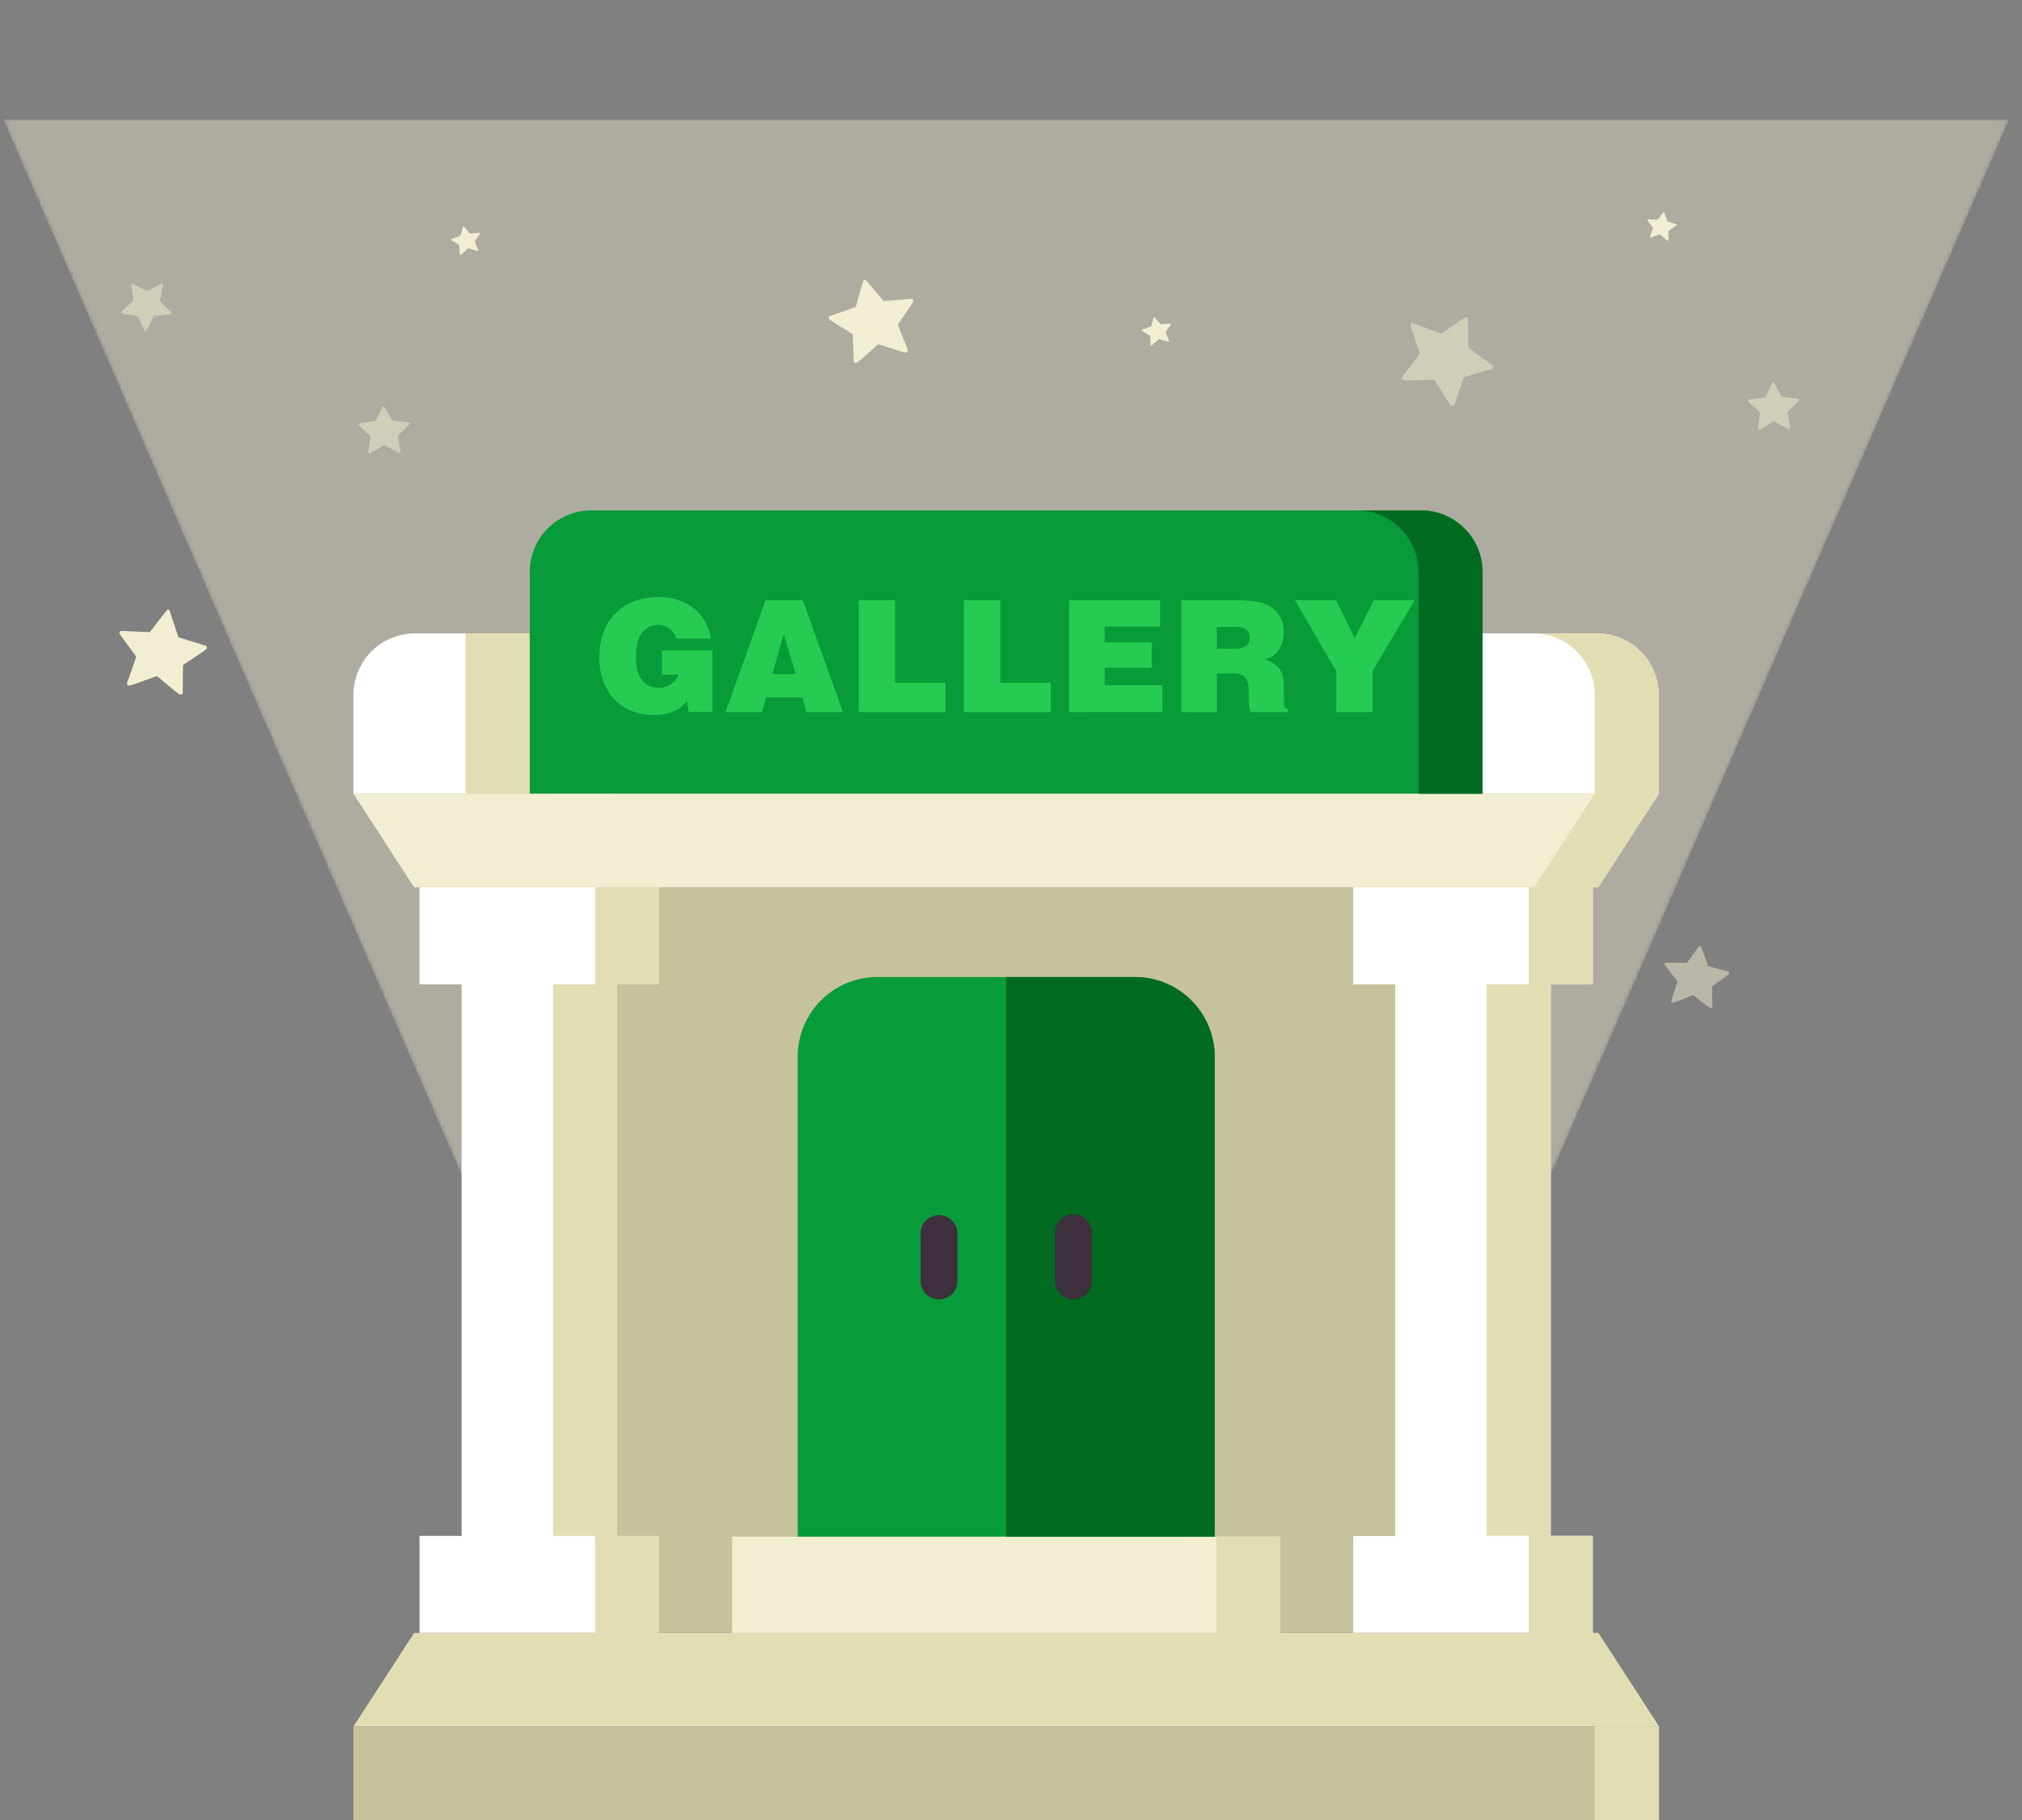
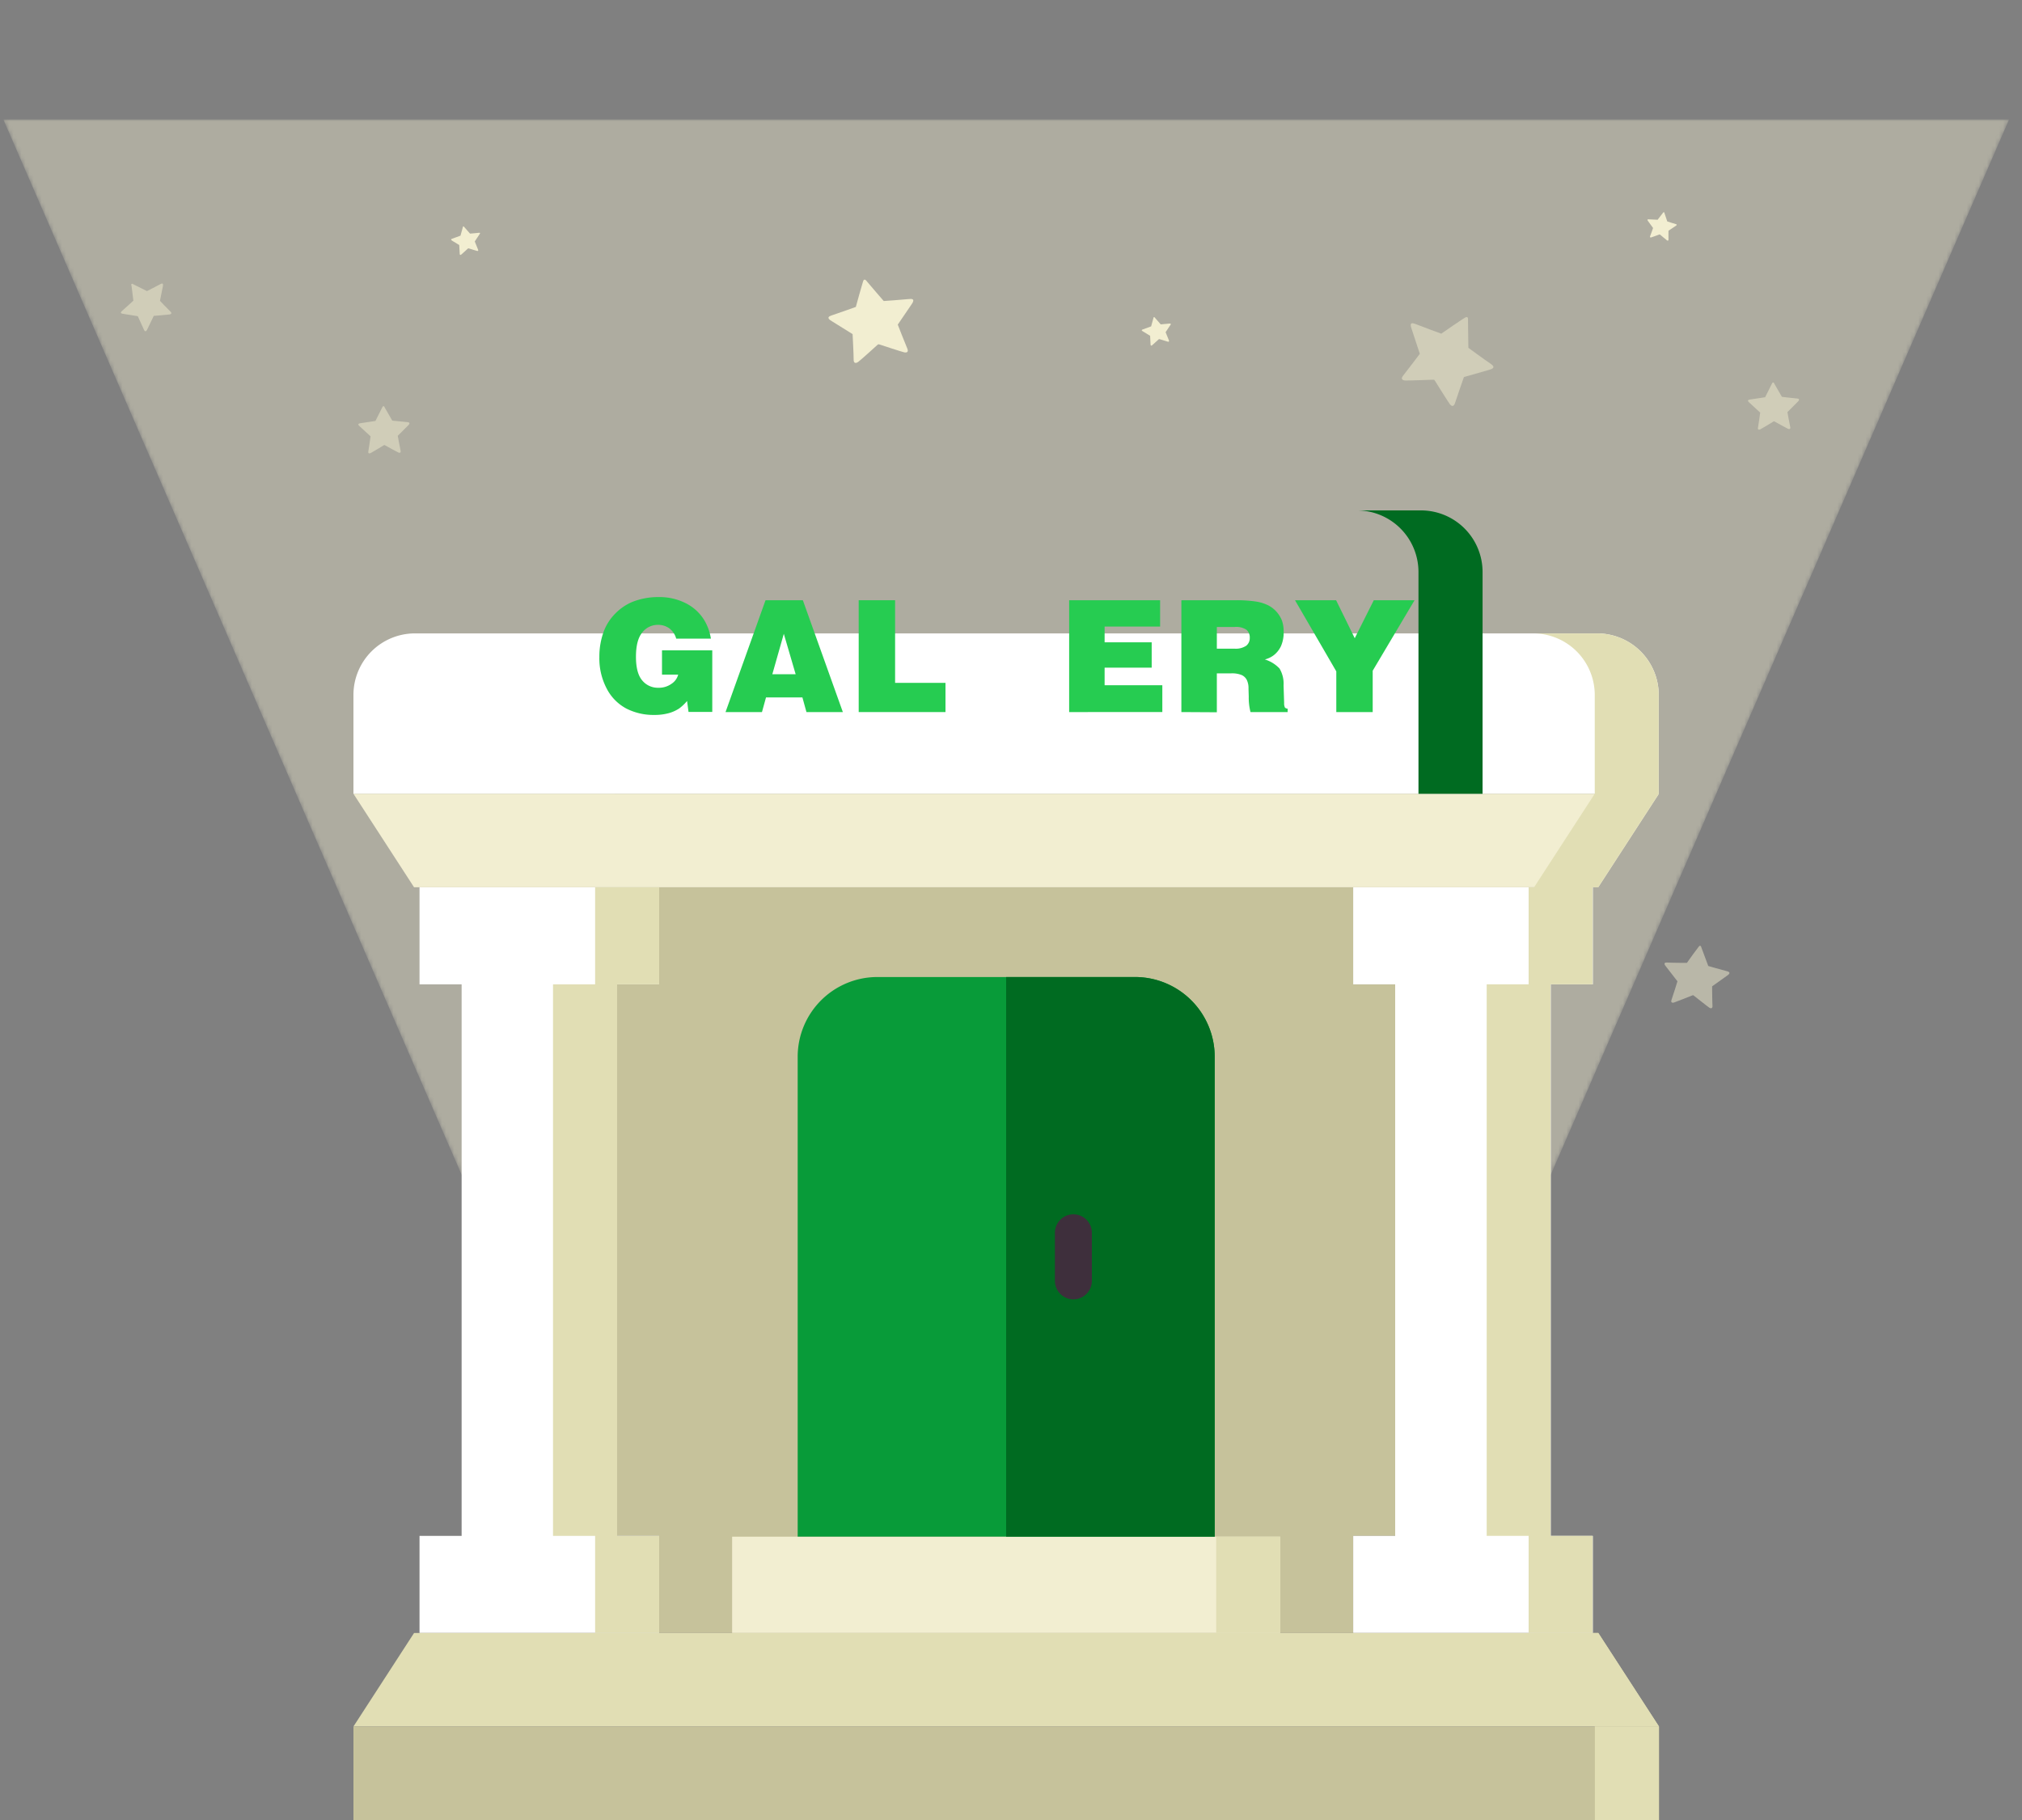
<svg xmlns="http://www.w3.org/2000/svg" id="Layer_1" data-name="Layer 1" viewBox="0 0 500 450">
  <rect x="0" y="0" width="500" height="450" fill="#808080" stroke="none" />
  <defs>
    <style>.cls-1{fill:url(#New_Gradient_Swatch_1);}.cls-2{mask:url(#mask);}.cls-10,.cls-13,.cls-3,.cls-5{fill:#f2eed1;}.cls-3{opacity:0.4;}.cls-4,.cls-9{fill:#c6c29b;}.cls-10,.cls-11,.cls-4,.cls-6,.cls-7,.cls-8{fill-rule:evenodd;}.cls-6{fill:#089b39;}.cls-7{fill:#fff;}.cls-8{fill:#e1deb4;}.cls-11{fill:#006b21;}.cls-12{fill:#3e2f3c;}.cls-13{opacity:0.5;}.cls-14{fill:#26cc51;}</style>
    <linearGradient id="New_Gradient_Swatch_1" x1="248.81" y1="296" x2="248.81" y2="39.13" gradientUnits="userSpaceOnUse">
      <stop offset="0" stop-color="#fff" />
      <stop offset="1" />
    </linearGradient>
    <mask id="mask" x="0.82" y="29.53" width="495.98" height="296.21" maskUnits="userSpaceOnUse">
      <polygon class="cls-1" points="0.82 29.53 496.81 29.53 368.15 325.74 129.47 325.74 0.82 29.53" />
    </mask>
  </defs>
  <g class="cls-2">
    <polygon class="cls-3" points="0.82 29.53 496.81 29.53 368.15 325.74 129.47 325.74 0.82 29.53" />
  </g>
  <polygon class="cls-4" points="334.62 403.75 334.62 379.75 345.03 379.75 345.03 243.38 334.62 243.38 334.62 219.38 163 219.38 163 243.38 152.6 243.38 152.6 379.75 163 379.75 163 403.75 334.62 403.75" />
  <rect class="cls-5" x="181.04" y="379.95" width="135.54" height="23.81" />
  <path class="cls-6" d="M197.25,379.94V261.21a19.72,19.72,0,0,1,19.65-19.64h63.82a19.72,19.72,0,0,1,19.65,19.64V379.94Z" />
  <path class="cls-7" d="M152.6,243.38V379.75H114.15V243.38Zm10.4-24H103.74v24H163v-24ZM103.74,379.75v24H163v-24Z" />
  <path class="cls-7" d="M383.48,243.38V379.75H345V243.38Zm10.4-24H334.62v24h59.26v-24ZM334.62,379.75v24h59.26v-24Z" />
  <polygon class="cls-8" points="87.4 426.88 410.23 426.88 395.23 403.76 102.39 403.76 87.4 426.88" />
  <path class="cls-7" d="M87.4,196.26V171.78a15.21,15.21,0,0,1,15.17-15.17H395a15.23,15.23,0,0,1,15.17,15.17v24.48Z" />
-   <path class="cls-6" d="M131,196.26V141.37a15.21,15.21,0,0,1,15.17-15.17H351.44a15.23,15.23,0,0,1,15.17,15.17v54.89Z" />
  <rect class="cls-9" x="87.4" y="426.88" width="322.83" height="23.12" />
  <polygon class="cls-10" points="87.4 196.26 410.23 196.26 395.23 219.38 102.39 219.38 87.4 196.26" />
  <polygon class="cls-8" points="300.74 379.95 316.58 379.95 316.58 403.75 300.74 403.75 300.74 379.95 300.74 379.95" />
  <path class="cls-8" d="M379.19,156.61H395a15.23,15.23,0,0,1,15.17,15.17v24.48h0l-15,23.12h-1.35v24h-10.4V379.75h10.4v24H378v-24H367.63V243.38H378v-24h1.35l15-23.12h0V171.78a15.23,15.23,0,0,0-15.17-15.17Z" />
  <polygon class="cls-8" points="163 219.38 163 243.38 152.6 243.38 152.6 379.75 163 379.75 163 403.75 147.16 403.75 147.16 379.75 136.75 379.75 136.75 243.38 147.16 243.38 147.16 219.38 163 219.38 163 219.38" />
-   <polygon class="cls-8" points="115.15 156.61 131 156.61 131 196.26 115.15 196.26 115.15 156.61 115.15 156.61" />
  <polygon class="cls-8" points="394.38 450 410.23 450 410.23 426.88 394.38 426.88 394.38 450 394.38 450" />
  <polygon class="cls-8" points="394.38 426.88 410.23 426.88 395.23 403.76 379.39 403.76 394.38 426.88" />
  <path class="cls-11" d="M335.59,126.2h15.85a15.23,15.23,0,0,1,15.17,15.17v54.89H350.76V141.37A15.23,15.23,0,0,0,335.59,126.2Z" />
  <path class="cls-11" d="M300.37,379.94V261.21a19.72,19.72,0,0,0-19.65-19.64H248.8V379.94Z" />
-   <path class="cls-12" d="M232.19,321.27a4.57,4.57,0,0,1-4.56-4.57V304.81a4.57,4.57,0,0,1,9.13,0V316.7A4.57,4.57,0,0,1,232.19,321.27Z" />
  <path class="cls-12" d="M265.43,321.27a4.58,4.58,0,0,1-4.57-4.57V304.81a4.57,4.57,0,0,1,9.14,0V316.7A4.58,4.58,0,0,1,265.43,321.27Z" />
  <path class="cls-5" d="M224.89,73.93c-1.58.17-6.36.5-6.36.5s-3.58-4.13-4-4.66c-.24-.29-.49-.69-.78-.62s-.32.44-.46.87c-.31,1-1.21,4.21-1.66,5.87,0,0-4.52,1.62-6,2.1s-.47,1.11.14,1.47,5.06,3.15,5.06,3.15.28,5.31.26,6.28.53,1,1.1.61,4.71-4.16,4.71-4.16l.29-.23.38.09s5.29,1.75,6,1.91,1.16-.11.76-1S222,80.26,222,80.26s2.95-4.36,3.36-4.93S226.39,73.77,224.89,73.93Z" />
  <path class="cls-13" d="M368.69,90c-1.41-.94-5.59-4-5.59-4s-.1-5.86-.09-6.58c0-.42.07-.91-.21-1s-.57.13-1,.4c-.95.61-3.89,2.63-5.4,3.68,0,0-4.83-1.76-6.41-2.4s-1.15.59-.9,1.3,2,6.08,2,6.08S347.69,92,347,92.83s-.27,1.21.49,1.25,6.74-.19,6.74-.19h.4l.25.33s3.16,5.08,3.62,5.69,1,.71,1.31-.3S362,93.23,362,93.23s5.43-1.57,6.16-1.76S370,90.9,368.69,90Z" />
  <path class="cls-13" d="M100.74,104.37C99.81,104.29,97,104,97,104s-1.62-2.79-1.8-3.13-.22-.46-.39-.45-.23.21-.36.45c-.29.55-1.16,2.3-1.61,3.21,0,0-2.78.44-3.71.56s-.4.59-.09.86,2.59,2.38,2.59,2.38-.42,3.11-.54,3.67.19.65.57.47,3.18-1.89,3.18-1.89l.2-.1.2.09s2.87,1.59,3.26,1.76.68.06.55-.49-.69-3.64-.69-3.64,2.19-2.2,2.49-2.48S101.63,104.44,100.74,104.37Z" />
  <path class="cls-13" d="M444.37,98.53c-.94-.08-3.74-.41-3.74-.41S439,95.33,438.83,95s-.21-.45-.38-.44-.24.21-.37.45c-.29.55-1.16,2.3-1.6,3.21,0,0-2.79.44-3.72.56s-.39.59-.08.86,2.58,2.38,2.58,2.38-.42,3.1-.54,3.66.19.66.57.48,3.18-1.89,3.18-1.89l.2-.11.21.1s2.87,1.59,3.25,1.76.69.06.55-.49-.68-3.64-.68-3.64,2.19-2.2,2.48-2.48S445.25,98.6,444.37,98.53Z" />
  <path class="cls-13" d="M39.68,70.24c-.82.46-3.34,1.73-3.34,1.73s-2.89-1.42-3.23-1.61-.43-.26-.57-.16-.08.31,0,.58c.06.61.3,2.55.44,3.56,0,0-2.08,1.91-2.79,2.52s0,.71.41.76l3.47.56S35.38,81,35.6,81.53s.52.44.73.07,1.61-3.33,1.61-3.33l.1-.19.23,0s3.27-.26,3.68-.33.61-.33.19-.72-2.58-2.65-2.58-2.65.6-3,.69-3.45S40.45,69.81,39.68,70.24Z" />
  <path class="cls-13" d="M427.07,240.14c-1.16-.29-4.65-1.3-4.65-1.3S421,235,420.8,234.49c-.09-.28-.17-.62-.39-.65s-.34.22-.55.5c-.49.63-2,2.67-2.72,3.73,0,0-3.62,0-4.82-.08s-.63.66-.29,1.07,2.77,3.57,2.77,3.57-1.19,3.84-1.45,4.53.1.87.62.71,4.43-1.72,4.43-1.72l.27-.09.24.16s3.3,2.63,3.75,2.92.86.23.8-.51-.09-4.75-.09-4.75,3.23-2.33,3.67-2.62S428.18,240.42,427.07,240.14Z" />
-   <path class="cls-5" d="M50.37,159.51c-1.56-.44-6.23-1.95-6.23-1.95s-1.82-5.29-2-5.95c-.11-.38-.21-.85-.51-.89s-.47.29-.76.65c-.69.84-2.76,3.53-3.82,4.93,0,0-4.91-.18-6.53-.3s-.87.88-.43,1.45,3.6,4.93,3.6,4.93-1.76,5.15-2.14,6.06.1,1.19.81,1,6.06-2.15,6.06-2.15l.37-.11.32.23s4.36,3.68,5,4.1,1.15.33,1.1-.66.06-6.43.06-6.43,4.47-3,5.07-3.4S51.86,159.93,50.37,159.51Z" />
  <path class="cls-5" d="M414.37,55.4c-.52-.14-2.09-.65-2.09-.65s-.61-1.78-.67-2-.07-.28-.17-.29-.16.09-.26.21c-.23.28-.92,1.19-1.28,1.66,0,0-1.65-.06-2.19-.1s-.29.29-.15.48,1.21,1.66,1.21,1.66-.59,1.72-.72,2,0,.4.27.33,2-.72,2-.72l.12,0,.11.07s1.46,1.24,1.66,1.38.39.11.37-.22,0-2.16,0-2.16,1.5-1,1.71-1.14S414.87,55.54,414.37,55.4Z" />
  <path class="cls-5" d="M289.2,80c-.54.06-2.18.2-2.18.2s-1.25-1.41-1.39-1.59-.18-.23-.28-.21-.1.15-.15.3c-.1.35-.4,1.45-.55,2,0,0-1.54.58-2.06.75s-.15.38.05.5l1.76,1.07s.11,1.82.11,2.15.19.35.38.2,1.6-1.44,1.6-1.44l.1-.08.13,0s1.83.57,2.06.63.4-.05.26-.35-.81-2-.81-2l1.14-1.71C289.5,80.29,289.71,80,289.2,80Z" />
  <path class="cls-5" d="M118.41,57.56c-.54.07-2.18.2-2.18.2l-1.39-1.58c-.08-.1-.17-.24-.27-.21s-.11.15-.15.3c-.11.35-.4,1.45-.55,2l-2.06.75c-.49.16-.16.38,0,.5l1.75,1.06s.12,1.82.12,2.16.18.35.38.2,1.6-1.45,1.6-1.45l.1-.08.13,0s1.82.58,2.06.63.4,0,.26-.34-.81-2-.81-2,1-1.51,1.13-1.71S118.93,57.5,118.41,57.56Z" />
  <path class="cls-14" d="M175.79,157.9h-8.58a4.71,4.71,0,0,0-1.68-2.52,4.66,4.66,0,0,0-2.84-.88,4.83,4.83,0,0,0-3.88,1.89q-1.55,1.89-1.55,6c0,2.68.51,4.62,1.54,5.84a5,5,0,0,0,4,1.82,5.35,5.35,0,0,0,3.28-1,3.86,3.86,0,0,0,1.62-2.25h-4v-6h12.43v15.23h-5.87l-.36-2.71a11.69,11.69,0,0,1-1.91,1.82,9,9,0,0,1-2.59,1.18,13.12,13.12,0,0,1-3.62.45,14.74,14.74,0,0,1-6.88-1.57,11.6,11.6,0,0,1-4.86-4.92,16,16,0,0,1-1.83-7.82,17.9,17.9,0,0,1,1.12-6.42,12.5,12.5,0,0,1,2.82-4.34,12.79,12.79,0,0,1,4.25-2.89,17.21,17.21,0,0,1,6.42-1.18,14.39,14.39,0,0,1,6.82,1.55,11.27,11.27,0,0,1,4.53,4.19A12.75,12.75,0,0,1,175.79,157.9Z" />
  <path class="cls-14" d="M179.41,176.06l9.89-27.65h9.23l9.89,27.65h-9l-1-3.62h-9l-1,3.62Zm14.41-19.35-2.84,10h5.77Z" />
  <path class="cls-14" d="M212.34,176.06V148.41h9v20.43h12.46v7.22Z" />
-   <path class="cls-14" d="M238.36,176.06V148.41h9v20.43h12.46v7.22Z" />
  <path class="cls-14" d="M264.38,176.06V148.41h22.49v6.51H273.15v3.89h11.64v6.27H273.15v4.35h14.27v6.63Z" />
  <path class="cls-14" d="M292.13,176.06V148.41h13.52a31.63,31.63,0,0,1,4.76.3,10.44,10.44,0,0,1,3.17.95,7,7,0,0,1,2.12,1.65,7.23,7.23,0,0,1,1.3,2.13,8.06,8.06,0,0,1,.42,2.8,8.24,8.24,0,0,1-.65,3.49,6.14,6.14,0,0,1-1.86,2.32,6,6,0,0,1-2.14,1,8.38,8.38,0,0,1,3.63,2.24,7.27,7.27,0,0,1,1,4.15l.14,4.36a2.41,2.41,0,0,0,.19,1.13.9.9,0,0,0,.68.28v.86h-9.18a14.08,14.08,0,0,1-.44-3.83l-.06-2a4.57,4.57,0,0,0-.45-2.18,2.66,2.66,0,0,0-1.28-1.17,6.36,6.36,0,0,0-2.59-.4H300.9v9.62Zm8.77-15.68h4.33a4.64,4.64,0,0,0,2.95-.73,2.41,2.41,0,0,0,.86-1.94,2.46,2.46,0,0,0-.82-2,4.57,4.57,0,0,0-2.88-.69H300.9Z" />
  <path class="cls-14" d="M320.23,148.41h10.16L335,157.8l4.71-9.39h10.08l-10.35,17.43v10.22h-9V166Z" />
</svg>